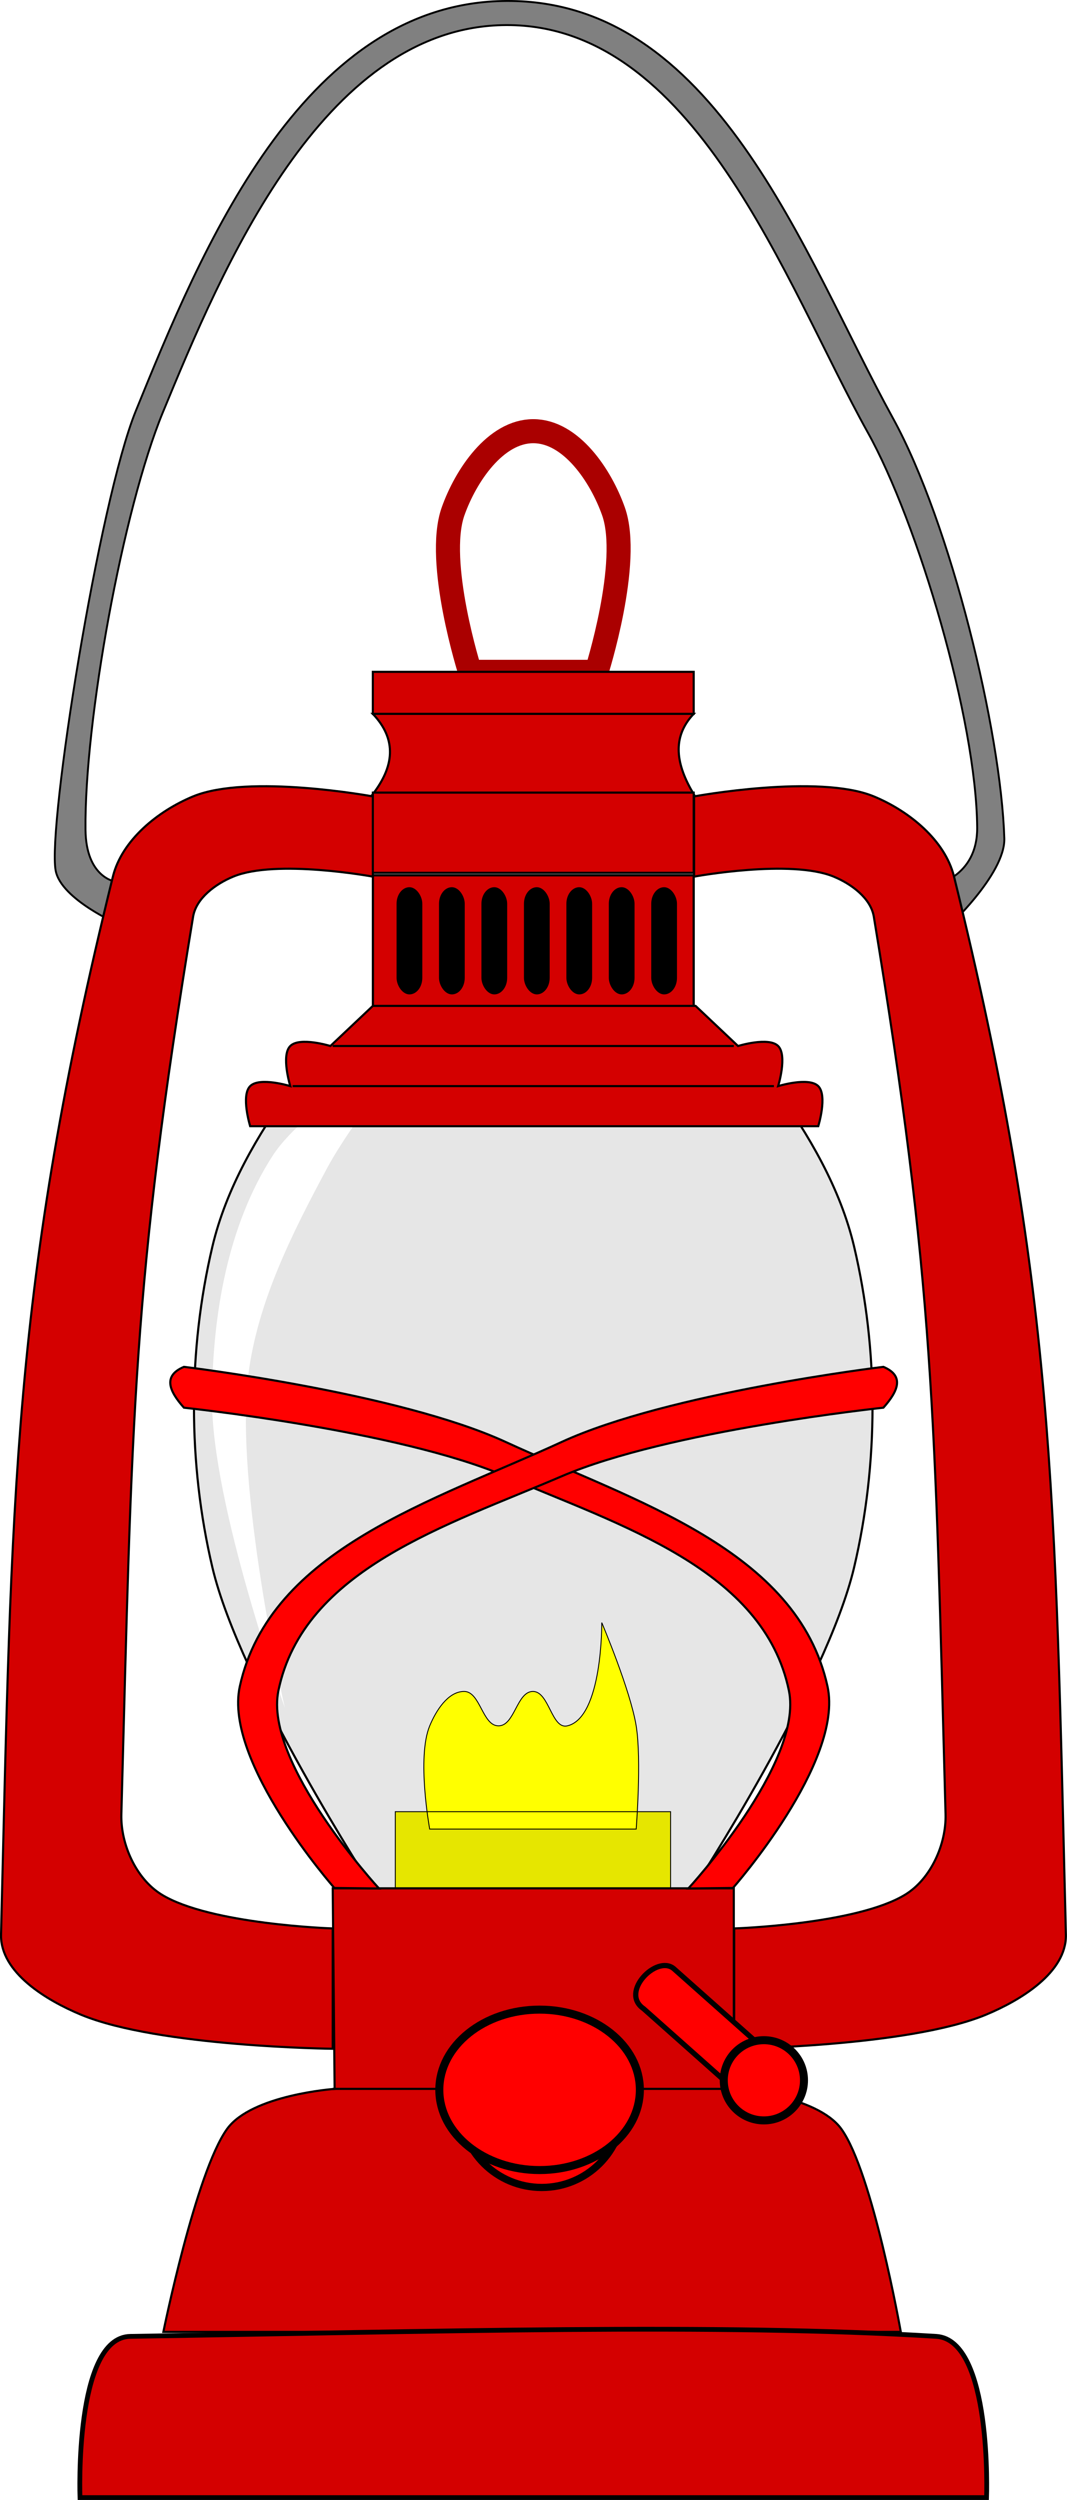
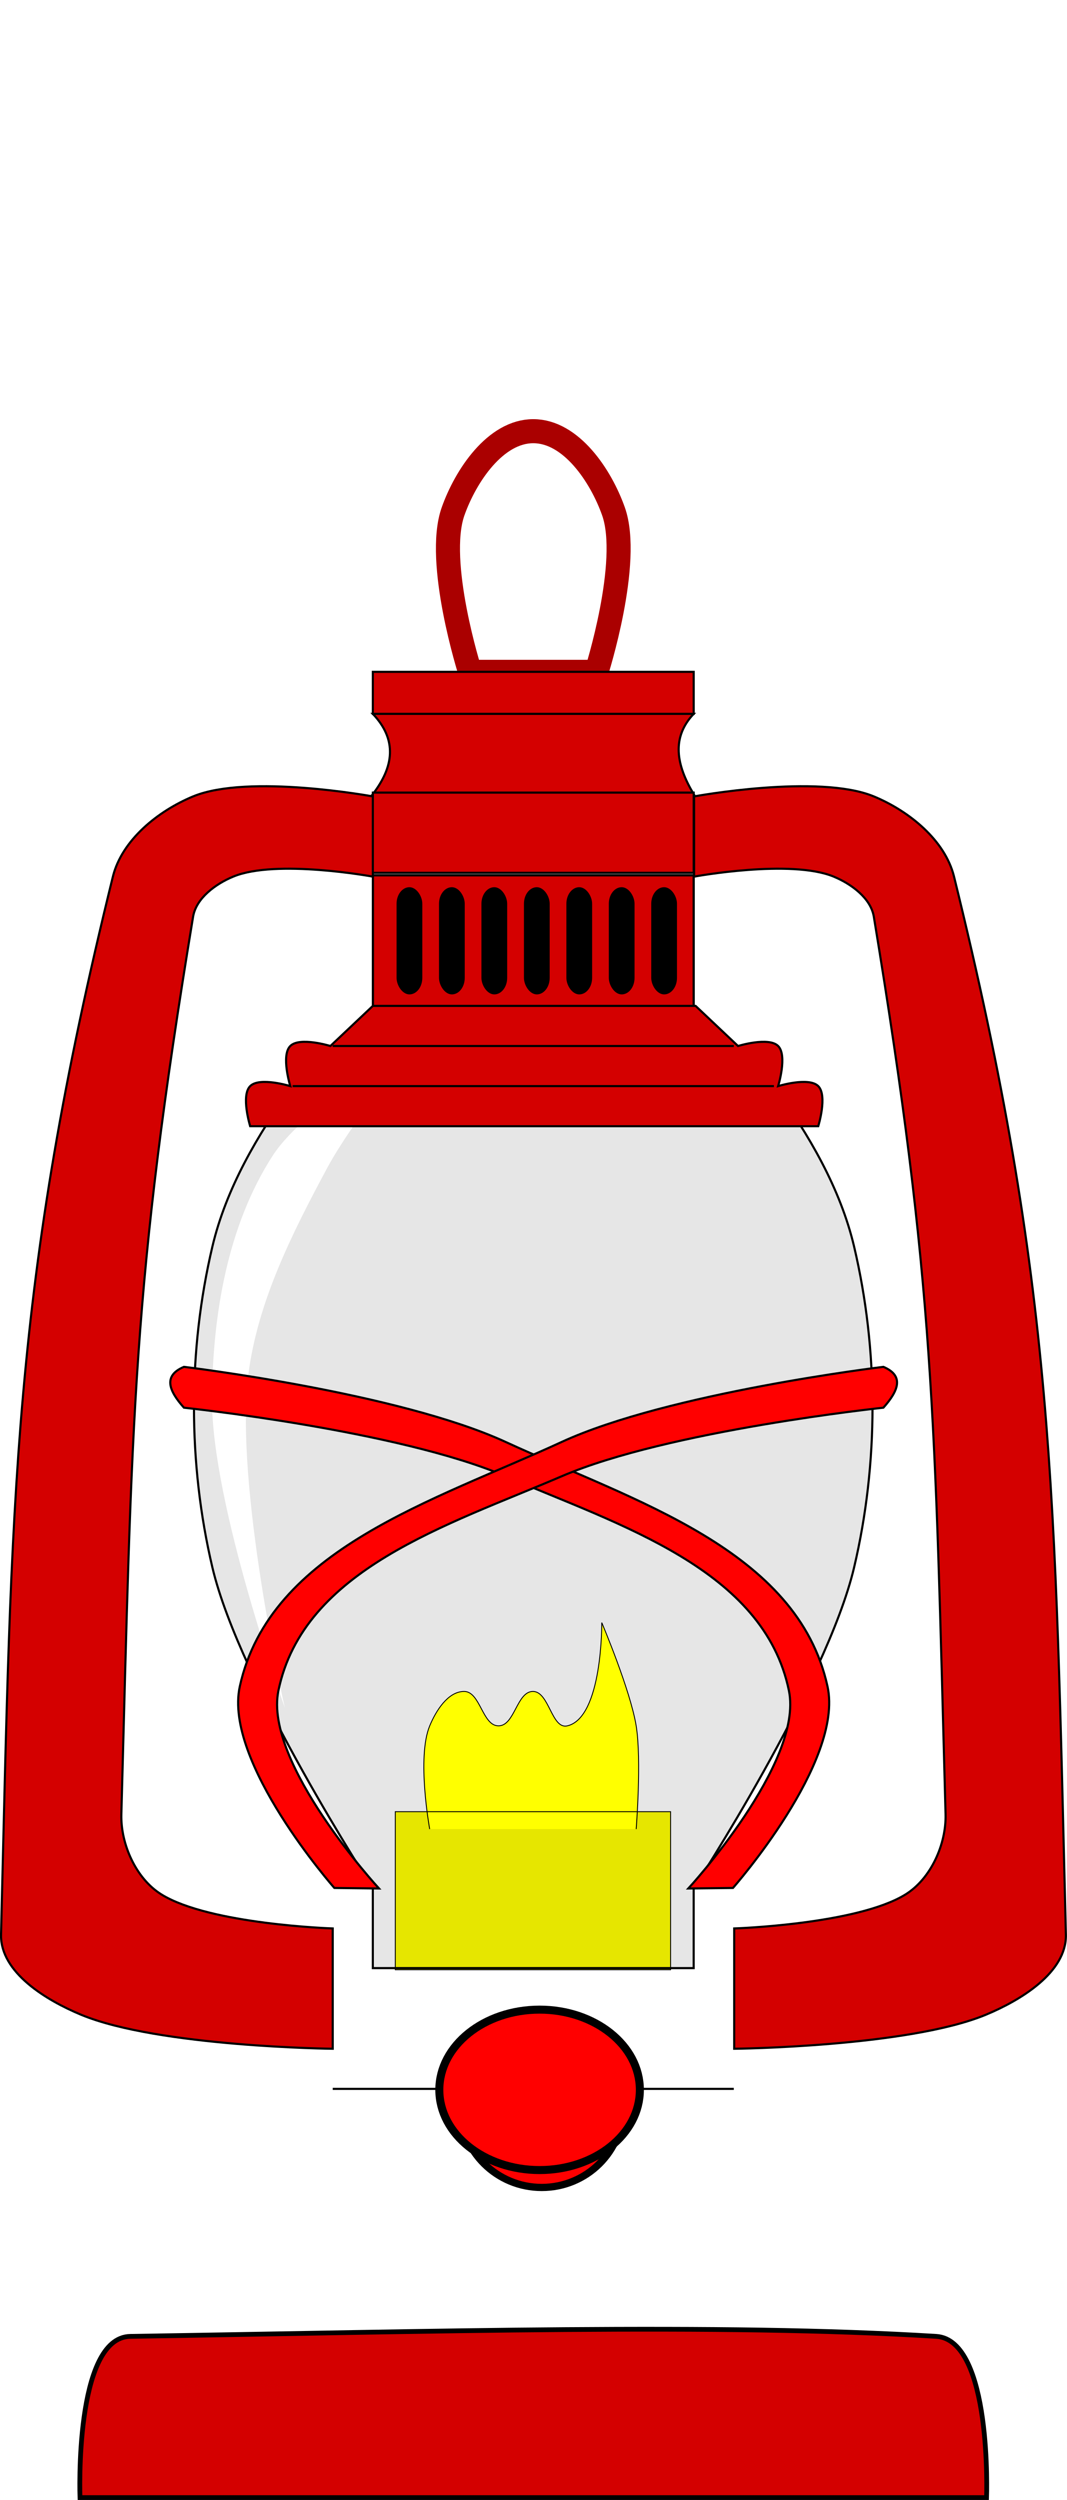
<svg xmlns="http://www.w3.org/2000/svg" width="133.02mm" height="311.64mm" version="1.1" viewBox="0 0 133.02 311.64">
  <defs>
    <filter id="a" color-interpolation-filters="sRGB">
      <feGaussianBlur in="SourceAlpha" result="result0" stdDeviation="2.3" />
      <feMorphology in="SourceAlpha" radius="6.6" result="result1" />
      <feGaussianBlur in="result1" stdDeviation="8.9" />
      <feColorMatrix result="result91" values="1 0 0 0 0 0 1 0 0 0 0 0 1 0 0 0 0 0 0.3 0" />
      <feComposite in="result0" in2="result91" operator="out" result="result2" />
      <feGaussianBlur result="result4" stdDeviation="1.7" />
      <feDiffuseLighting surfaceScale="10">
        <feDistantLight azimuth="225" elevation="45" />
      </feDiffuseLighting>
      <feBlend in2="SourceGraphic" mode="multiply" />
      <feComposite in2="SourceAlpha" operator="in" result="result3" />
      <feSpecularLighting in="result4" specularExponent="17.9" surfaceScale="5">
        <feDistantLight azimuth="225" elevation="45" />
      </feSpecularLighting>
      <feComposite in2="result3" operator="atop" />
    </filter>
  </defs>
  <g transform="translate(286.48 78.391)">
-     <path d="m-271.56 36.9s-7.313-3.143-7.984-6.779c-1.023-5.547 5.411-46.018 9.989-57.276 8.094-19.904 20.612-50.517 45.636-51.108 26.579-0.628 37.603 31.708 48.754 51.989 7.227 13.144 13.486 39.093 13.89 52.39 0.138 4.533-7.36 11.387-7.36 11.387l-1.502-5.504s5.525-0.979 5.479-7.221c-0.099-13.452-7.395-38.057-13.654-49.289-10.195-18.293-21.578-51.356-45.608-50.745-22.435 0.57-34.903 30.443-42.254 48.26-4.985 12.082-9.792 38.55-9.647 52.039 0.064 5.987 3.736 6.469 3.736 6.469z" fill="#808080" fill-rule="evenodd" stroke="#000" stroke-width=".238px" />
    <path d="m-199.95 20.887s15.507-2.858 22.408 0c4.355 1.804 8.872 5.423 10 10 12.592 51.112 12.592 76.879 13.942 131.88 0.116 4.713-5.645 8.196-10 10-9.655 3.999-31.35 4.233-31.35 4.233v-15s15.296-0.492 21.35-4.233c3.17-1.959 5.101-6.275 5-10-1.35-50-1.35-65.767-8.942-111.88-0.383-2.326-2.822-4.098-5-5-5.361-2.221-17.408 0-17.408 0z" fill="#d40000" fill-rule="evenodd" stroke="#000" stroke-width=".265px" />
    <path d="m-234.71 34.517c11.189 3.621 20.754 2.37 29.946 0v12.483s12.006 6.176 14.762 10c4.358 6.047 8.287 12.746 10 20 3.063 12.977 3.063 27.023 0 40-3.425 14.508-20 40-20 40v9.946h-40v-9.946s-16.575-25.492-20-40c-3.063-12.977-3.063-27.023 0-40 1.712-7.254 5.642-13.953 10-20 2.756-3.824 15.292-10 15.292-10z" fill="#e6e6e6" fill-rule="evenodd" stroke="#000" stroke-width=".265px" />
    <g transform="matrix(.429 0 0 .429 -181.43 68.918)" fill="#ff0" fill-rule="evenodd" stroke="#000" stroke-width=".265px">
-       <path d="m-120 188.11s-3.827-20.761 0-30c1.804-4.355 5.286-10 10-10s5.286 10 10 10c4.714 0 5.286-10 10-10s5.412 11.083 10 10c10.259-2.422 10-30 10-30s8.312 19.595 10 30c1.602 9.871 0 30 0 30z" />
+       <path d="m-120 188.11s-3.827-20.761 0-30c1.804-4.355 5.286-10 10-10s5.286 10 10 10c4.714 0 5.286-10 10-10s5.412 11.083 10 10c10.259-2.422 10-30 10-30s8.312 19.595 10 30c1.602 9.871 0 30 0 30" />
      <path d="m-130 183.05v45.929h80v-45.929z" filter="url(#a)" />
    </g>
    <path d="m-235 52s-13.306 7.197-17.488 13.679c-5.633 8.73-7.487 19.849-7.559 30.238-0.092 13.202 9.071 38.554 9.071 38.554s-6.319-27.751-4.536-41.577c1.173-9.097 5.489-17.621 9.827-25.702 3.076-5.729 10.685-15.19 10.685-15.19z" fill="#fff" fill-rule="evenodd" />
    <path d="m-227.88 5.358s-4.352-13.68-2.117-20c1.572-4.444 5.286-10 10-10s8.428 5.556 10 10c2.236 6.32-2.117 20-2.117 20z" fill="none" stroke="#a00" stroke-width="3" />
    <path d="m-240 5.358v5.237h40v-5.237z" fill="#d40000" fill-rule="evenodd" stroke="#000" stroke-width=".265px" />
    <path d="m-240 10.596c3.079 3.248 2.615 6.599 0 10h40c-2.194-3.647-2.78-7.064 0-10z" fill="#d40000" fill-rule="evenodd" stroke="#000" stroke-width=".265px" />
    <g transform="translate(0 10.054)">
      <ellipse cx="-219.98" cy="34.685" rx="15.119" ry="2.268" fill="#808080" />
      <path d="m-239.99 20.669v16.325h39.989v-16.325z" fill="#d40000" fill-rule="evenodd" stroke="#000" stroke-width=".276px" />
      <rect x="-205.29" y="22.15" width="3.207" height="13.363" ry="2.056" />
      <rect x="-210.58" y="22.15" width="3.207" height="13.363" ry="2.056" />
      <rect x="-215.87" y="22.15" width="3.207" height="13.363" ry="2.056" />
      <rect x="-221.16" y="22.15" width="3.207" height="13.363" ry="2.056" />
      <rect x="-226.46" y="22.15" width="3.207" height="13.363" ry="2.056" />
      <rect x="-231.75" y="22.15" width="3.207" height="13.363" ry="2.056" />
      <rect x="-237.04" y="22.15" width="3.207" height="13.363" ry="2.056" />
    </g>
    <path d="m-240 47-5.292 5s-3.821-1.179-5 0 0 5 0 5-3.821-1.179-5 0c-1.179 1.179 0 5 0 5h70.821s1.179-3.821 0-5c-1.179-1.179-5 0-5 0s1.179-3.821 0-5-5 0-5 0l-5.292-5z" fill="#d40000" fill-rule="evenodd" stroke="#000" stroke-width=".265px" />
    <path d="m-245 52h50" fill="none" stroke="#000" stroke-width=".265px" />
    <path d="m-250 57h60" fill="none" stroke="#000" stroke-width=".265px" />
    <path d="m-240 30.412v-10h40v10z" fill="#d40000" fill-rule="evenodd" stroke="#000" stroke-width=".265px" />
    <path d="m-240 20.887s-15.507-2.858-22.408 0c-4.355 1.804-8.872 5.423-10 10-12.592 51.112-12.592 76.879-13.942 131.88-0.116 4.713 5.645 8.196 10 10 9.655 3.999 31.35 4.233 31.35 4.233v-15s-15.296-0.492-21.35-4.233c-3.17-1.959-5.101-6.275-5-10 1.35-50 1.35-65.767 8.942-111.88 0.383-2.326 2.822-4.098 5-5 5.361-2.221 17.408 0 17.408 0z" fill="#d40000" fill-rule="evenodd" stroke="#000" stroke-width=".265px" />
-     <path d="m-245 157h50v25s10.331 0.724 13.412 5c3.898 5.408 7.408 25.292 7.408 25.292h-91.933s4.039-19.883 7.938-25.292c3.082-4.276 13.412-5 13.412-5z" fill="#d40000" fill-rule="evenodd" stroke="#000" stroke-width=".265px" />
    <path d="m-245 182h50" fill="none" stroke="#000" stroke-width=".265px" />
    <path d="m-270.23 212.85c-7.018 0.11-6.279 20.098-6.279 20.098h113.02s0.727-19.666-6.279-20.098c-26.979-1.662-62.789-0.593-100.46 0z" fill="#d40000" fill-rule="evenodd" stroke="#000" stroke-width=".594px" />
    <ellipse cx="-218.94" cy="184.24" rx="10.143" ry="10.049" fill="#f00" stroke="#000" stroke-linecap="round" stroke-linejoin="round" stroke-width=".903" />
    <ellipse cx="-219.21" cy="182.12" rx="12.5" ry="10" fill="#f00" stroke="#000" stroke-linecap="round" stroke-linejoin="round" />
-     <path d="m-195 182-11.25-10c-2.981-2.045 1.623-6.731 3.75-5l11.25 10z" fill="#f00" fill-rule="evenodd" stroke="#000" stroke-width=".65" />
-     <circle cx="-191.25" cy="180.93" r="5" fill="#f00" stroke="#000" stroke-linecap="round" stroke-linejoin="round" />
    <path d="m-200.67 157.02s14.401-15.645 12.543-24.654c-3.126-15.154-21.088-20.624-35.306-26.727-13.358-5.734-40.117-8.553-40.117-8.553-1.881-2.115-2.628-3.978 0-5.092 0 0 26.774 3.216 40.117 9.368 15.894 7.328 36.381 13.37 40.117 30.469 2.062 9.435-11.787 25.123-11.787 25.123z" fill="#f00" fill-rule="evenodd" stroke="#000" stroke-width=".265px" />
    <path d="m-239.23 157.02s-14.401-15.645-12.543-24.654c3.126-15.154 21.088-20.624 35.306-26.727 13.358-5.734 40.117-8.553 40.117-8.553 1.881-2.115 2.628-3.978 0-5.092 0 0-26.774 3.216-40.117 9.368-15.894 7.328-36.381 13.37-40.117 30.469-2.062 9.435 11.787 25.123 11.787 25.123z" fill="#f00" fill-rule="evenodd" stroke="#000" stroke-width=".265px" />
  </g>
</svg>